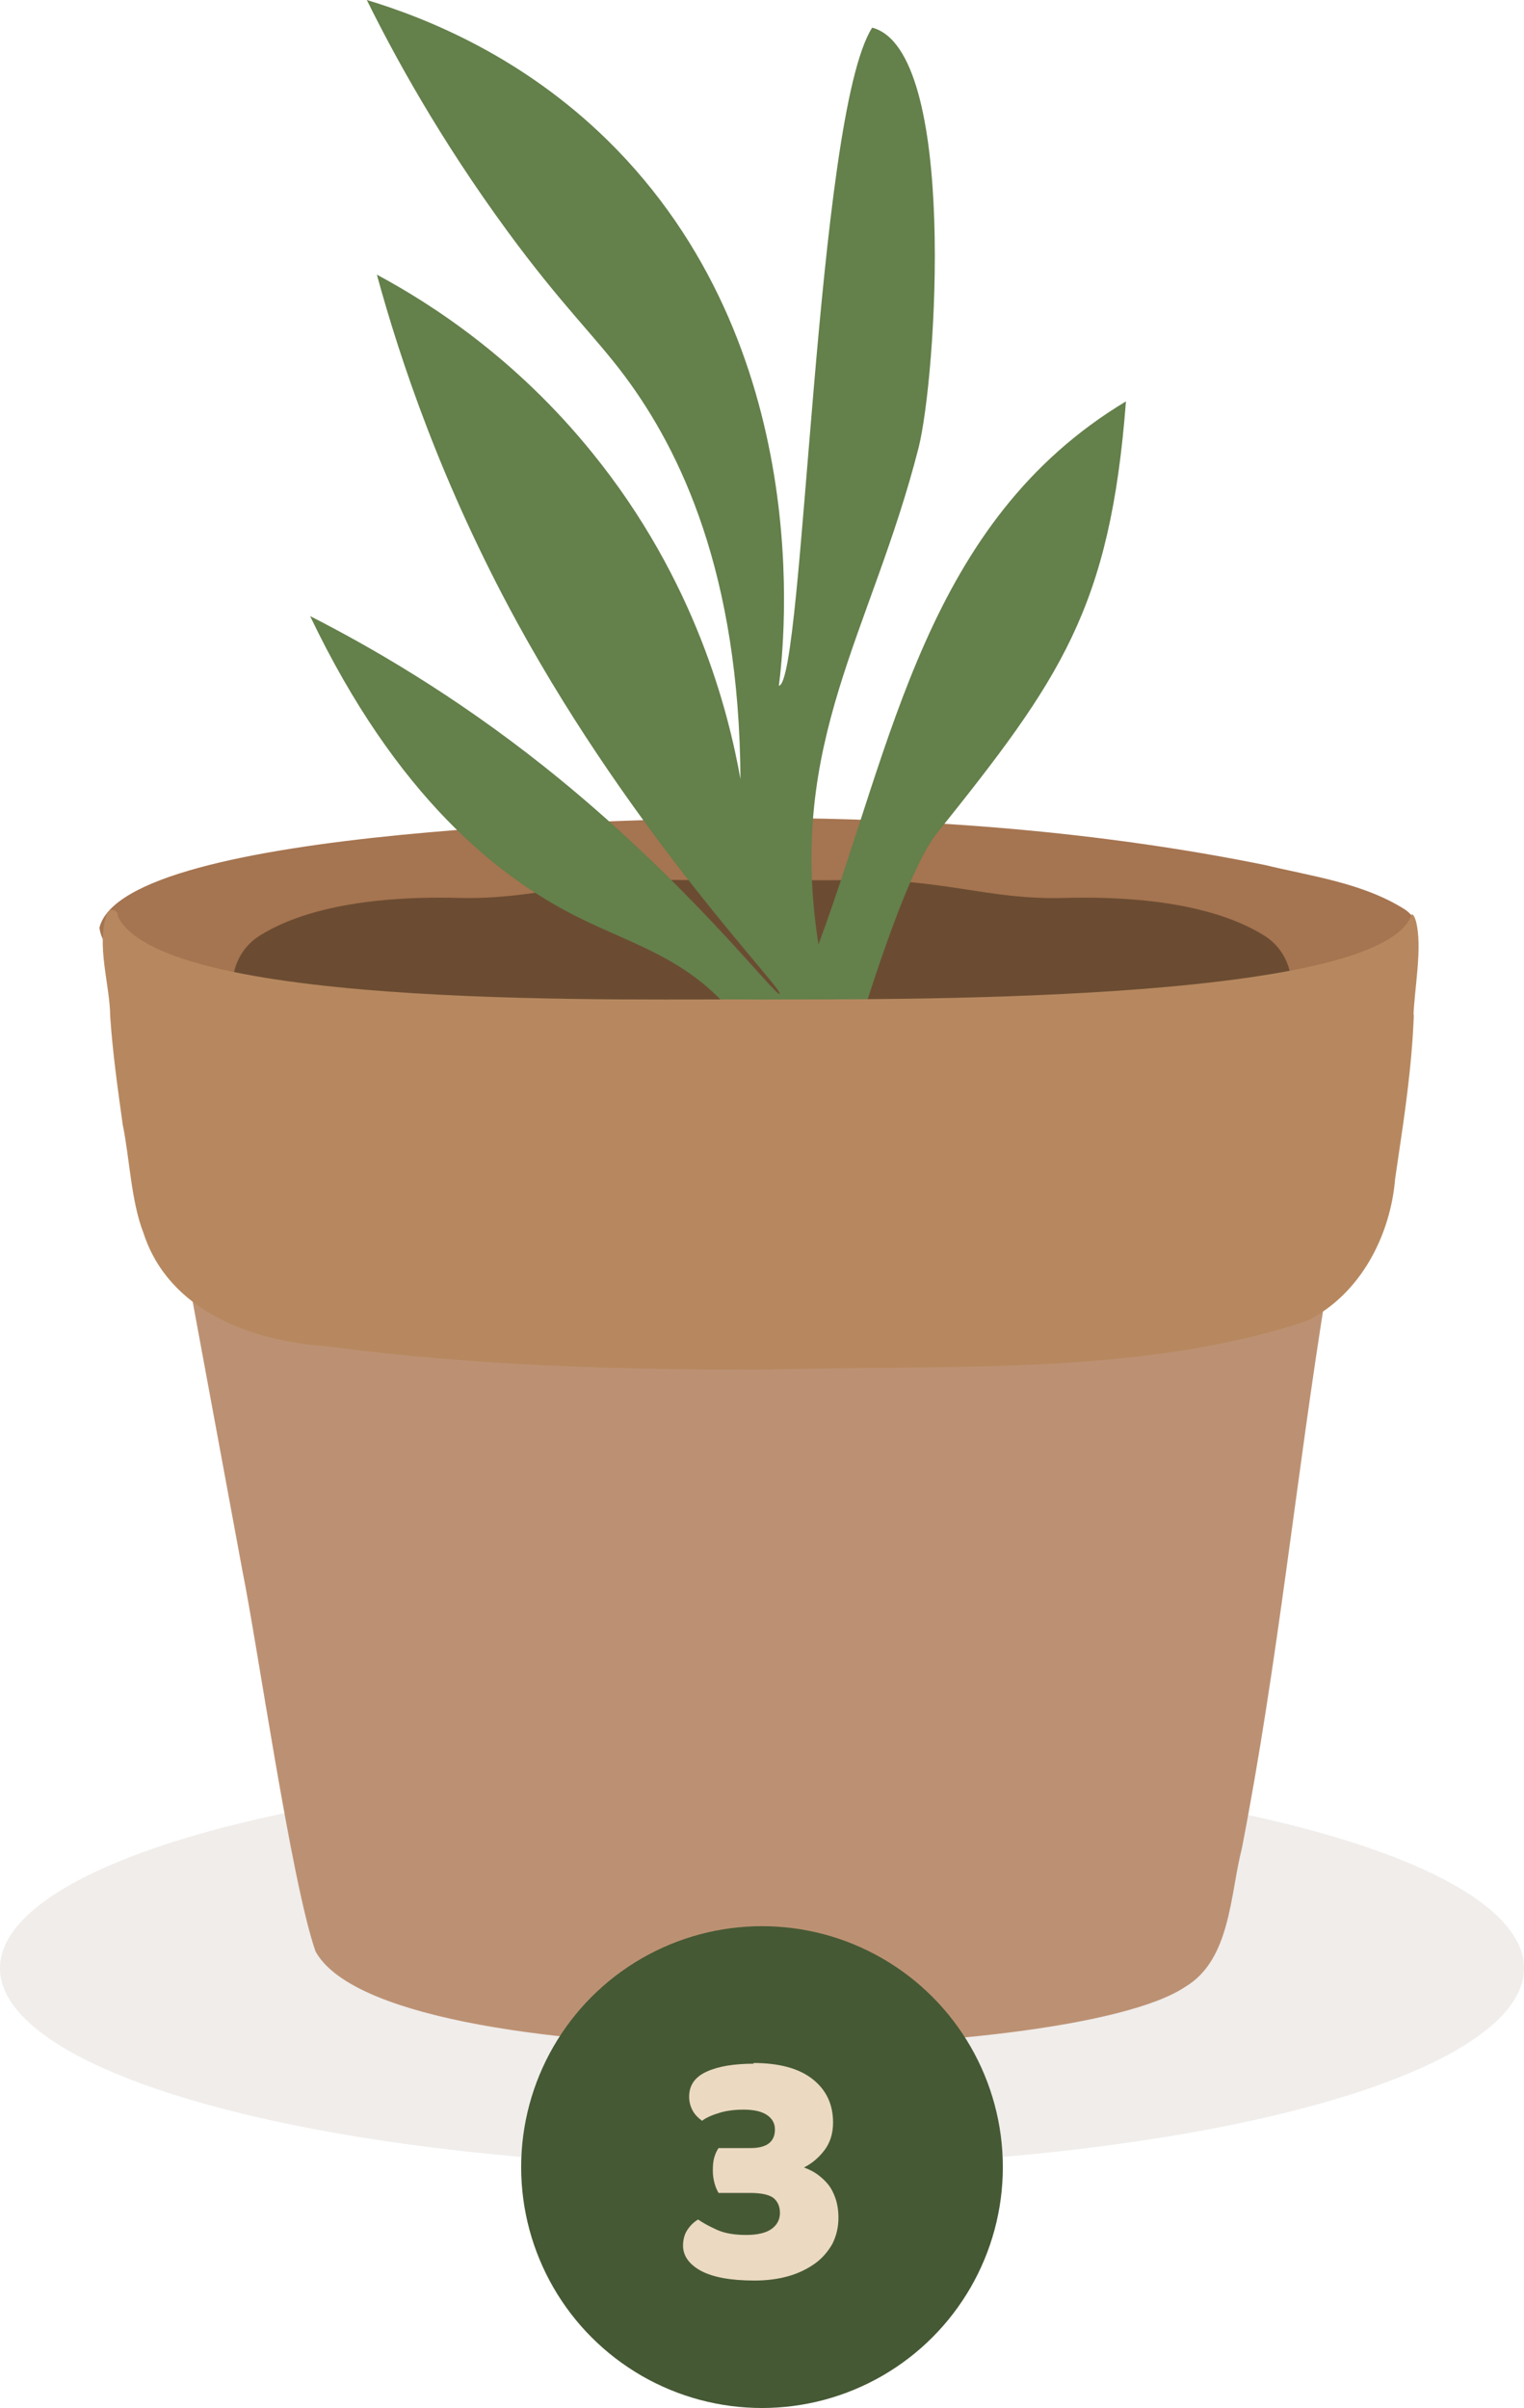
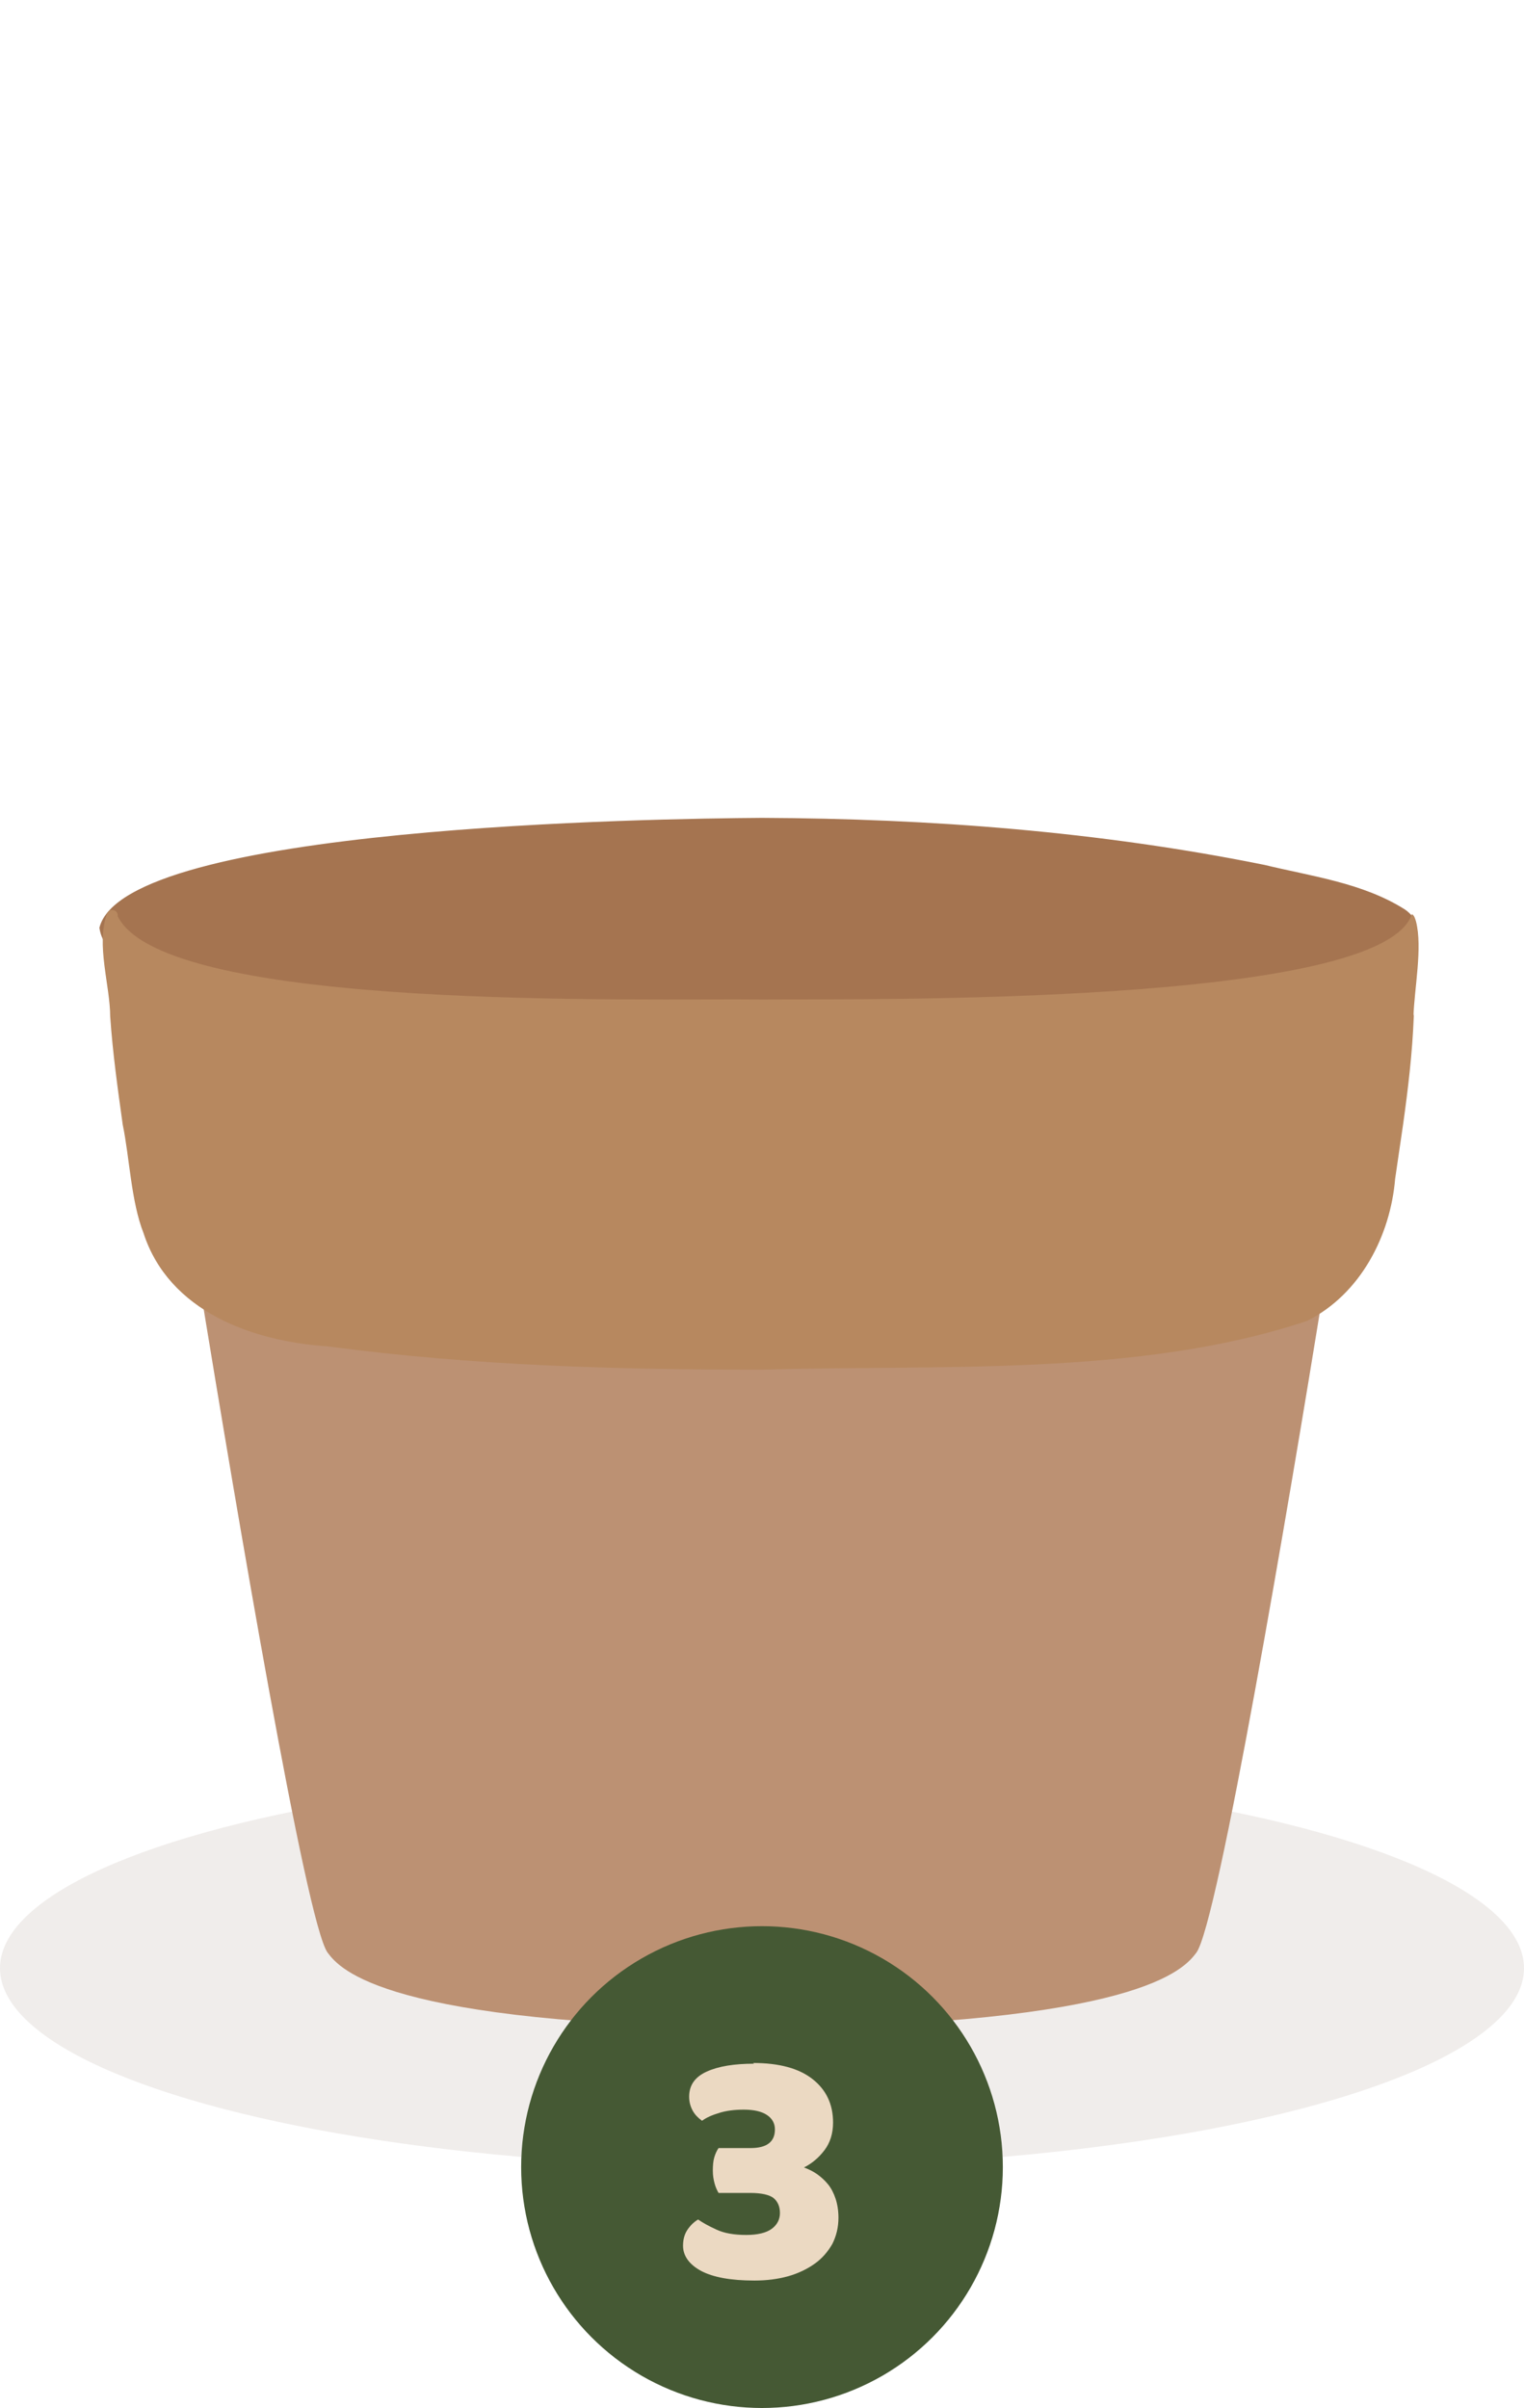
<svg xmlns="http://www.w3.org/2000/svg" id="Layer_2" viewBox="0 0 42.46 67.07">
  <defs>
    <style>
      .cls-1 {
        fill: #64804b;
      }

      .cls-2 {
        opacity: .1;
      }

      .cls-2, .cls-3 {
        fill: #6b4c32;
      }

      .cls-4 {
        fill: #b7885f;
      }

      .cls-5 {
        fill: #bc9173;
      }

      .cls-6 {
        fill: #455934;
      }

      .cls-7 {
        fill: #ebd9c2;
      }

      .cls-8 {
        fill: #a57450;
      }
    </style>
  </defs>
  <g id="back">
    <g id="Step_4">
      <ellipse class="cls-2" cx="21.23" cy="54.82" rx="21.23" ry="5.54" />
      <g>
        <ellipse class="cls-8" cx="21.23" cy="25.85" rx="18.19" ry="2.52" />
-         <path class="cls-8" d="M39.47,25.85c0,.23-.18.4-.33.51-1.17.73-2.59.92-3.91,1.23-7.68,1.6-15.59,1.36-23.35.59-2.72-.32-5.51-.45-8.11-1.36-.43-.22-.91-.36-1-.98.7-2.83,15.51-3.04,18.46-3.06,4.69.02,9.4.38,14,1.31,1.32.32,2.74.5,3.91,1.24.16.11.32.28.33.51h0ZM39.37,25.85c-.49-2.97-34.5-2.5-36.06,0,.17.45,1.19.76,1.71.92,5.26,1.41,10.8,1.27,16.2,1.19,4.65-.13,9.33-.09,13.96-.62,1.15-.16,2.31-.34,3.39-.79.33-.16.75-.35.8-.7h0Z" />
+         <path class="cls-8" d="M39.47,25.85c0,.23-.18.4-.33.51-1.17.73-2.59.92-3.91,1.23-7.68,1.6-15.59,1.36-23.35.59-2.72-.32-5.51-.45-8.11-1.36-.43-.22-.91-.36-1-.98.7-2.83,15.51-3.04,18.46-3.06,4.69.02,9.4.38,14,1.31,1.32.32,2.74.5,3.91,1.24.16.11.32.28.33.51h0M39.37,25.85c-.49-2.97-34.5-2.5-36.06,0,.17.45,1.19.76,1.71.92,5.26,1.41,10.8,1.27,16.2,1.19,4.65-.13,9.33-.09,13.96-.62,1.15-.16,2.31-.34,3.39-.79.33-.16.75-.35.8-.7h0Z" />
      </g>
-       <path class="cls-3" d="M35.24,26.07c-.85-.54-2.5-1.14-5.57-1.06-2.19.06-3.32-.55-6.06-.5-.82.02-1.62,0-2.38-.04-.76.03-1.56.05-2.38.04-2.73-.05-3.87.55-6.06.5-3.07-.08-4.72.52-5.57,1.06-.55.35-.82,1-.72,1.64.76,4.77,2.82,18.07,3.44,18.87.32.42,1.47,1.87,11.29,1.97,9.82-.11,10.97-1.55,11.29-1.97.61-.8,2.68-14.11,3.44-18.87.1-.64-.17-1.29-.72-1.64Z" />
-       <path class="cls-1" d="M22.8,26.28c-.88-5.62,1.48-8.67,2.79-13.8.5-1.96,1.1-11.08-1.29-11.71-1.58,2.46-1.9,18.28-2.6,18.33.15-1.17,1.08-9.45-4.78-15.2C14.56,1.59,11.94.52,10.22,0c.76,1.54,2.02,3.85,3.91,6.43,1.54,2.1,2.43,2.91,3.28,4.05,1.55,2.08,3.19,5.49,3.22,11.22-.33-1.85-1.24-5.53-4.13-9.09-2.12-2.62-4.47-4.14-6-4.96.65,2.38,1.81,5.85,3.91,9.69,3.3,6.03,7.44,10.23,7.31,10.34-.11.09-2.57-3.16-6.56-6.33-2.53-2.01-4.87-3.35-6.52-4.19,2.41,5.04,5.25,7.28,7.45,8.38,1.53.77,3.08,1.15,4.37,2.73,1.63,2,1.78,4.59,1.65,6.49.14-.03,2.52-9.72,4-11.56,3.42-4.27,4.82-6.25,5.26-12.02-5.57,3.35-6.49,9.51-8.56,15.11Z" />
      <g>
        <path class="cls-5" d="M35.01,36.84c-2.46.43-6.56.79-12.84.79-.32,0-.62,0-.94,0-.31,0-.62,0-.94,0-6.29,0-10.39-.36-12.84-.79-.69-.12-1.32-.41-1.85-.83.95,5.8,2.93,17.59,3.53,18.38.34.45,1.57,2,12.1,2.1,10.53-.11,11.76-1.65,12.1-2.1.6-.79,2.59-12.58,3.53-18.38-.53.41-1.16.71-1.85.83Z" />
-         <path class="cls-5" d="M35.02,36.89c-7.35,1.06-14.84,1.4-22.26.95-2.43-.33-5.26-.11-7.33-1.61,0,0,.44-.26.44-.26.81,5.79,1.72,11.59,3.17,17.25.18.6.26,1.12.86,1.42,3.06,1.82,20.92,2.07,23.07-.64,1.55-5.9,2.72-11.98,3.83-18,0,0,.12.07.12.07-.55.42-1.21.71-1.89.82h0ZM35,36.79c.66-.12,1.29-.42,1.82-.84.05-.04.14,0,.12.07-.83,5.14-1.34,10.33-2.34,15.46-.33,1.28-.31,3.11-1.58,3.86-3.24,2.19-22.3,2.56-24.23-.99-.68-1.96-1.61-8.49-2.04-10.62,0,0-1.42-7.68-1.42-7.68-.05-.24.25-.42.44-.26.97.76,2.19.79,3.37.92,3.68.34,7.38.43,11.07.51,4.93.1,9.91.36,14.8-.44h0Z" />
      </g>
      <g>
        <path class="cls-4" d="M39.34,25.5s0,.04,0,.06c-.02,1.61-8.12,2.82-18.12,2.73-10,.1-18.1-1.12-18.12-2.73,0-.02,0-.04,0-.06-.08.21-.12.5-.1.89.02.35.1,1.04.22,1.9h0c.05.89.38,3.11.8,5.2.34,1.72,1.69,3.04,3.41,3.34,2.46.43,6.56.79,12.84.79.32,0,.62,0,.94,0,.31,0,.62,0,.94,0,6.29,0,10.39-.36,12.84-.79,1.72-.3,3.07-1.63,3.41-3.34.41-2.09.75-4.31.8-5.2h0c.12-.86.2-1.56.22-1.9.02-.39-.02-.67-.1-.89Z" />
        <path class="cls-4" d="M39.35,25.55c.08,0,.04.04.04.11,0,.06-.02.11-.04.15-.89,1.22-2.67,1.37-4.03,1.78-7.73,1.45-15.7,1.42-23.5.66-2.87-.48-6.09-.49-8.58-2.12-.15-.15-.3-.38-.27-.64l.3.07c-.24.71.11,1.96.15,2.71.02.11-.07.2-.18.2l.18-.19c.22,1.9.54,4.03,1.11,5.85.75,1.94,2.81,2.45,4.69,2.55,3.98.4,7.99.46,12.01.41,4.02.05,8.03-.07,12.01-.44,1.87-.09,3.91-.61,4.66-2.53.58-1.81.88-3.94,1.17-5.83,0,0,.16.17.16.16-.09,0-.17-.08-.15-.18l.21-1.39c.07-.43.14-.86.04-1.29,0,0-.01-.04-.01-.04,0,0,.04.02.05,0h0ZM39.33,25.46c.07.02.1.14.12.2.19.73-.05,1.9-.07,2.66,0,0-.15-.18-.15-.18.09,0,.16.07.16.16-.04,1.03-.16,2.03-.3,3.03l-.22,1.5c-.13,1.58-.96,3.21-2.45,3.96-4.7,1.57-10.27,1.21-15.18,1.36-4.03,0-8.08-.11-12.11-.65-2.1-.14-4.42-.97-5.13-3.15-.35-.89-.39-2.11-.58-3.02-.14-1-.28-2-.35-3.02,0-.1.08-.19.18-.19,0,0-.18.2-.18.2,0-.87-.4-2-.09-2.87.07-.18.32-.11.3.07,1.31,2.67,14.76,2.28,17.96,2.32,2.87-.02,17.3.18,18.1-2.39h0Z" />
      </g>
      <circle class="cls-6" cx="21.23" cy="60.36" r="6.71" />
      <path class="cls-7" d="M20.98,57.46c.73,0,1.28.15,1.66.45.38.3.57.7.57,1.21,0,.3-.08.56-.24.77-.16.21-.35.37-.57.48.13.05.26.11.37.19.11.08.21.17.3.28.09.11.16.25.21.4s.08.33.08.53c0,.27-.06.51-.17.73-.12.21-.28.4-.49.55-.21.15-.46.27-.74.35-.29.08-.6.12-.94.12-.66,0-1.15-.09-1.49-.27-.33-.18-.5-.42-.5-.7,0-.17.04-.32.12-.44s.18-.22.3-.29c.13.09.29.18.51.28.21.1.49.15.83.15.32,0,.56-.06.71-.17s.23-.26.23-.44-.06-.32-.18-.42c-.12-.09-.34-.14-.64-.14h-.89c-.04-.07-.08-.15-.11-.26s-.05-.22-.05-.36.01-.27.04-.37.07-.19.12-.26h.89c.45,0,.68-.17.68-.52,0-.16-.07-.3-.22-.4-.15-.1-.36-.15-.65-.15-.26,0-.49.03-.68.09-.2.06-.36.13-.48.22-.11-.08-.2-.17-.26-.28s-.1-.24-.1-.39c0-.32.16-.55.49-.7.33-.15.77-.22,1.32-.22Z" />
    </g>
  </g>
</svg>